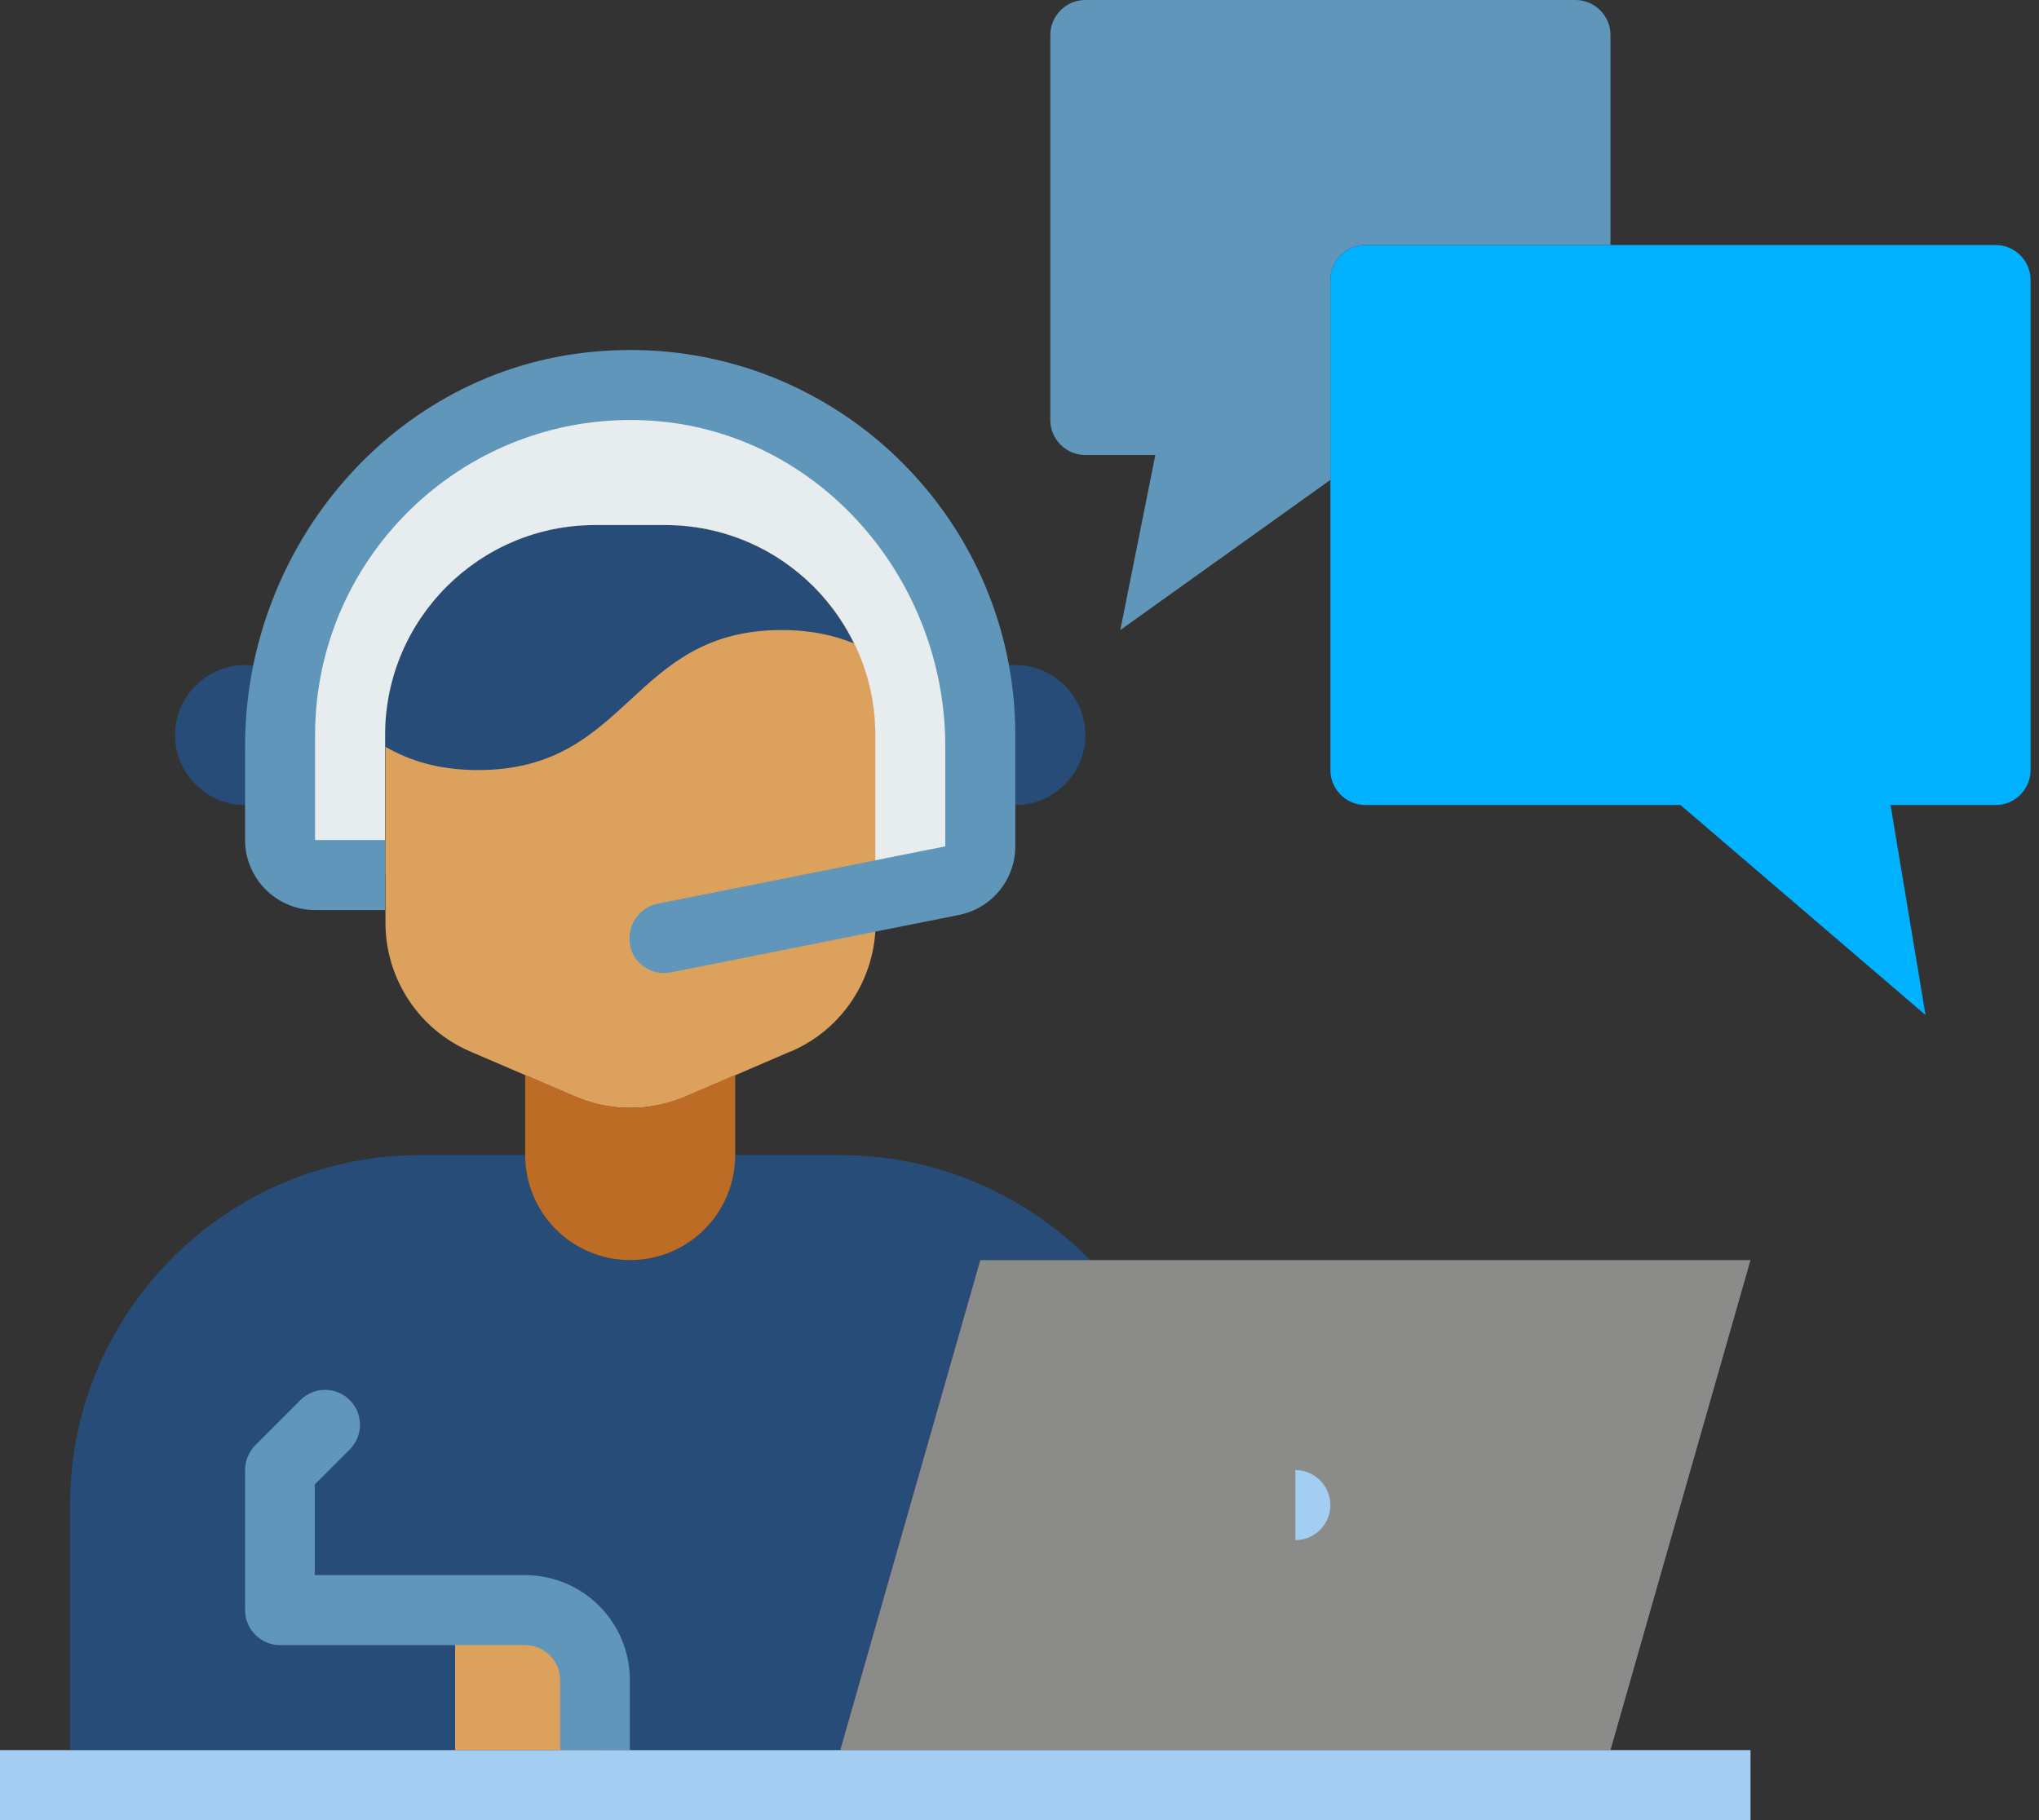
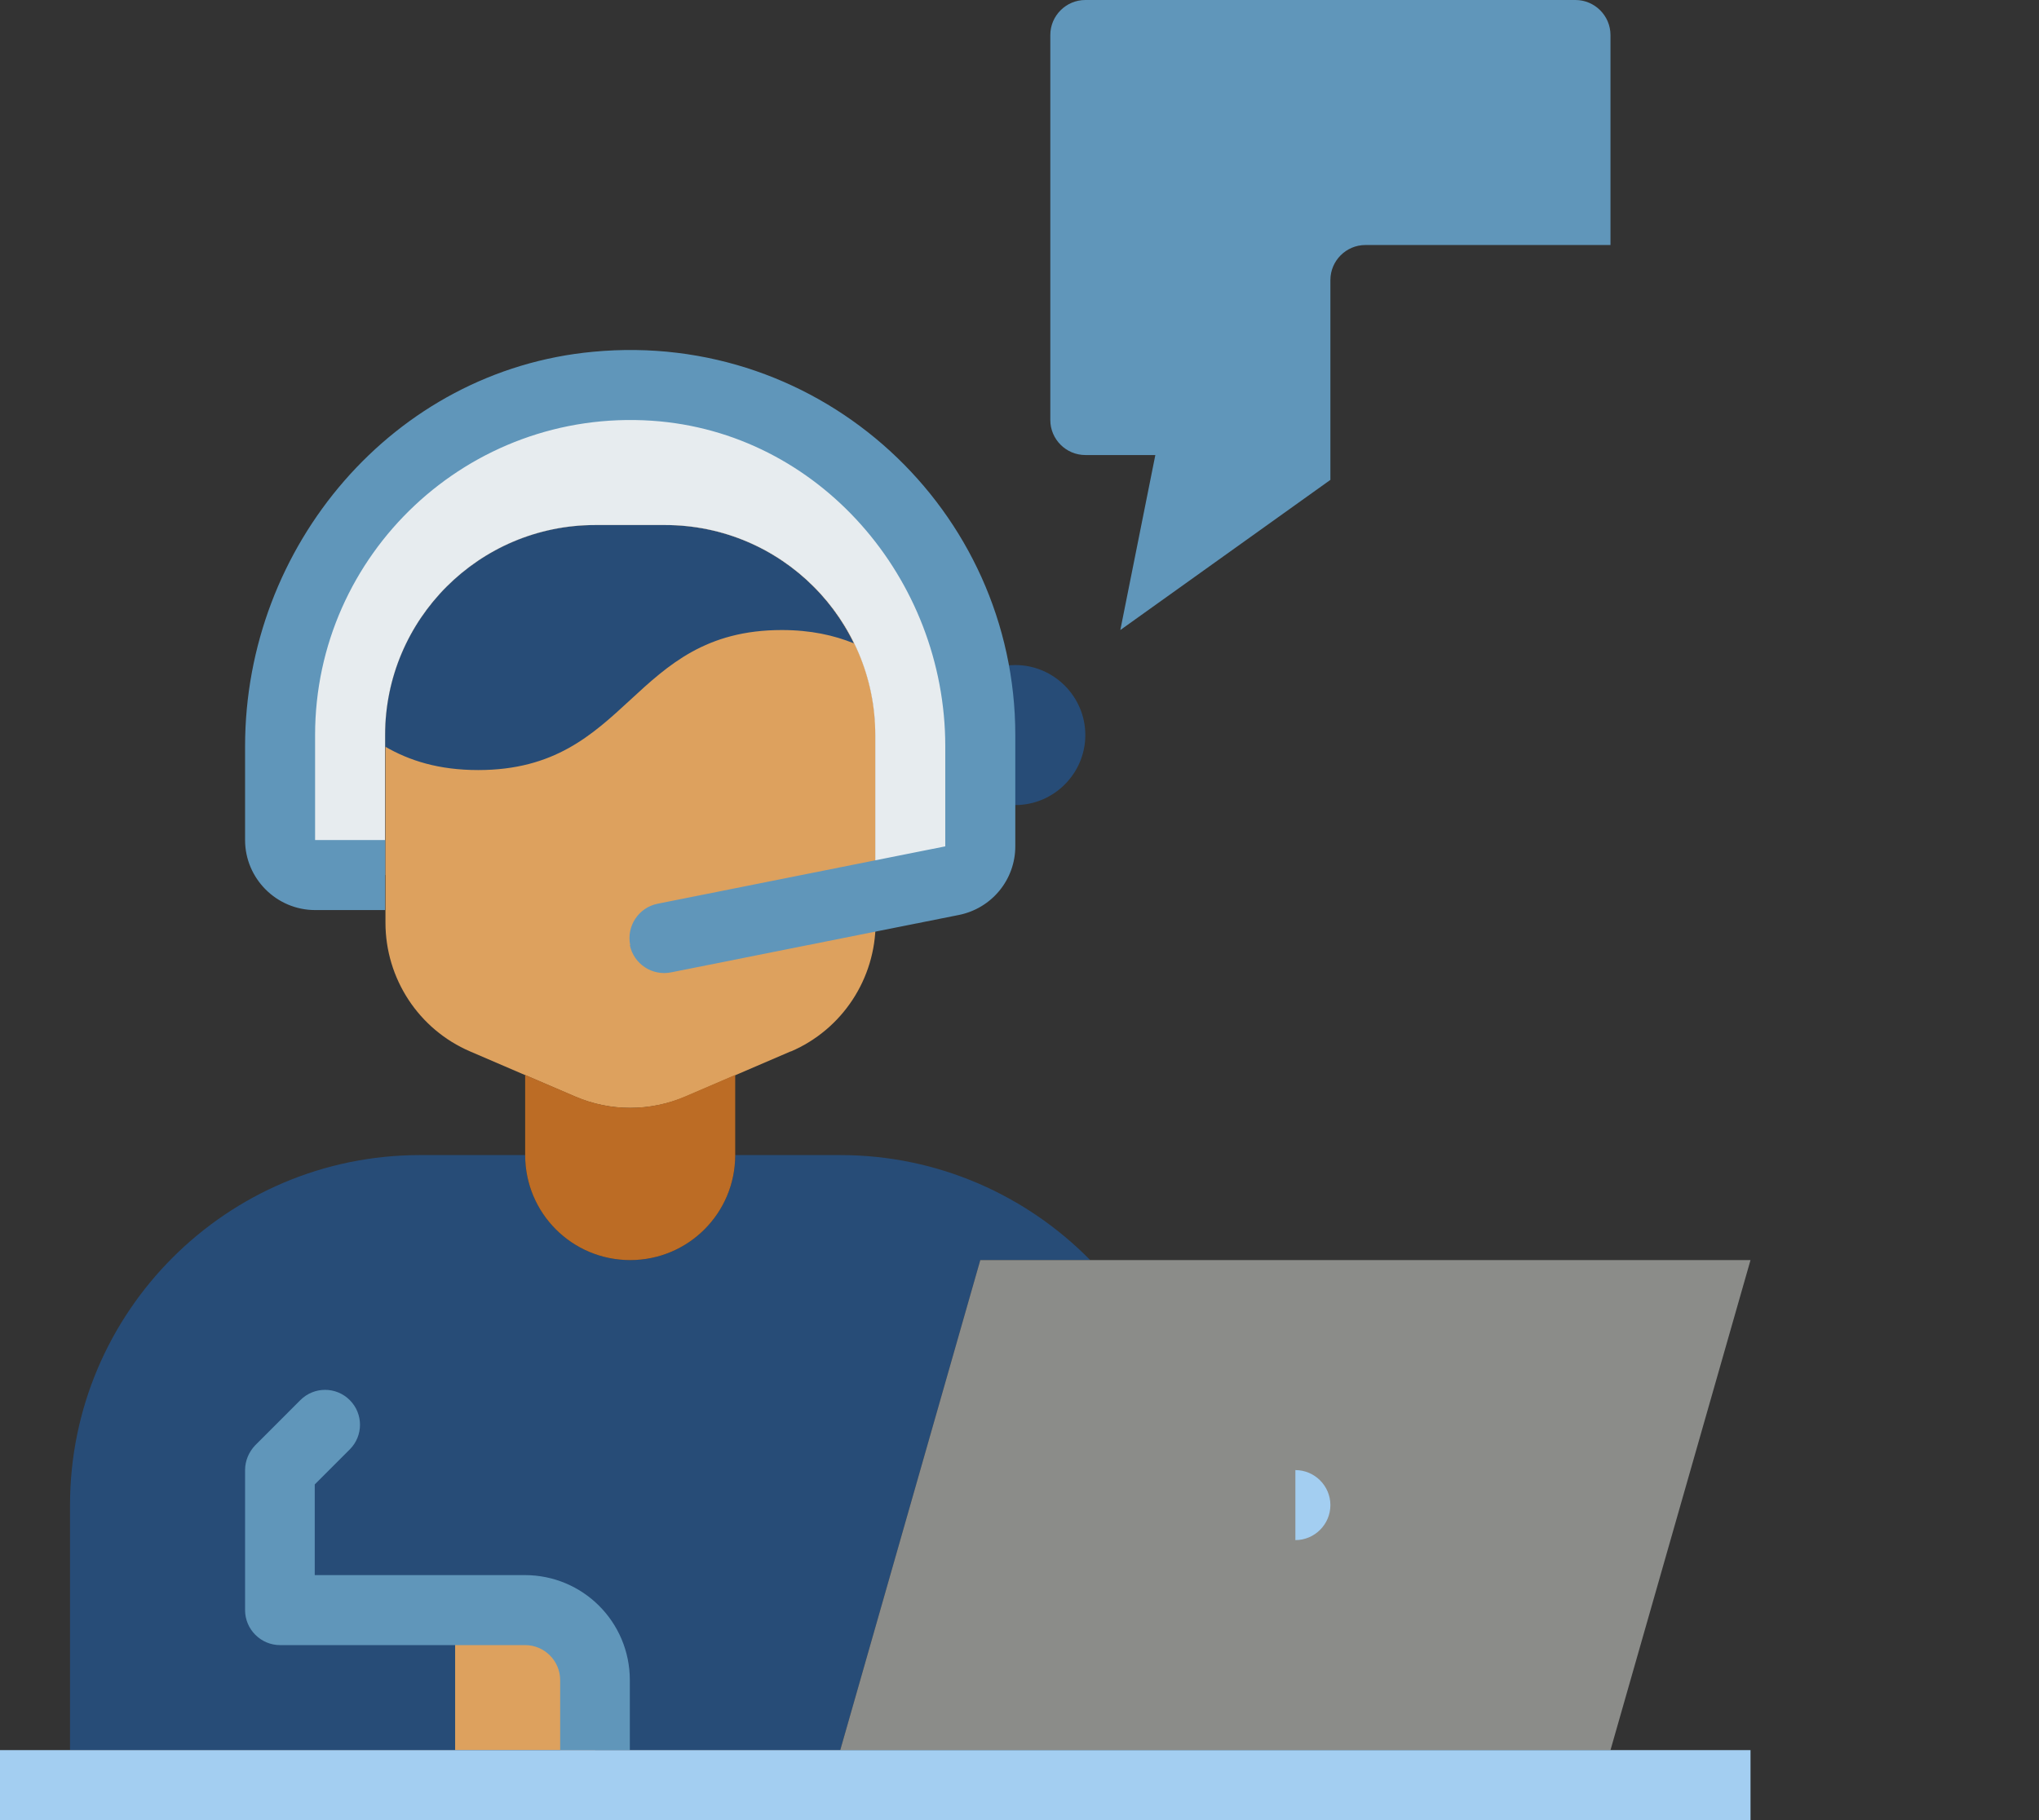
<svg xmlns="http://www.w3.org/2000/svg" width="196" height="175" viewBox="0 0 196 175" fill="none">
  <rect x="0" y="0" width="196" height="175" fill="#333333" stroke="none" />
  <path d="M75.99 101.096L65.894 105.438C62.495 106.885 58.659 106.885 55.293 105.438L45.197 101.096C40.25 98.976 37.053 94.096 37.053 88.712V70.673C37.053 59.534 46.106 50.481 57.245 50.481H63.976C75.115 50.481 84.168 59.534 84.168 70.673V88.712C84.168 94.096 80.971 98.976 76.024 101.096H75.99Z" fill="#DDA15E" />
  <path d="M104.798 121.154C98.673 114.928 90.159 111.058 80.769 111.058H70.673C70.673 116.644 66.163 121.154 60.577 121.154C54.99 121.154 50.481 116.644 50.481 111.058H40.385C21.808 111.058 6.731 126.135 6.731 144.711V168.269H80.769L94.231 121.154H104.798Z" fill="#274C77" />
  <path d="M43.75 154.808H50.481C54.183 154.808 57.212 157.836 57.212 161.538V168.269H43.75V154.808Z" fill="#DDA15E" />
-   <path d="M26.923 76.495C25.947 77.067 24.769 77.404 23.558 77.404C19.856 77.404 16.827 74.375 16.827 70.673C16.827 66.971 19.856 63.942 23.558 63.942C24.971 63.942 26.284 64.38 27.394 65.154" fill="#274C77" />
  <path d="M94.231 76.495C95.207 77.067 96.385 77.404 97.596 77.404C101.298 77.404 104.327 74.375 104.327 70.673C104.327 66.971 101.298 63.942 97.596 63.942C96.183 63.942 94.87 64.38 93.76 65.154" fill="#274C77" />
  <path d="M50.481 103.351L55.26 105.404C58.659 106.885 62.495 106.885 65.894 105.404L70.673 103.351V111.058C70.673 116.644 66.163 121.154 60.577 121.154C54.99 121.154 50.481 116.644 50.481 111.058V103.351Z" fill="#BC6C25" />
  <path d="M80.769 168.269L94.231 121.154H168.269L154.808 168.269" fill="#8B8C89" />
  <path d="M82.082 61.856C80.163 61.082 77.942 60.577 75.149 60.577C60.577 60.577 60.577 74.039 45.971 74.039C42.168 74.039 39.341 73.13 37.019 71.784V70.673C37.019 59.534 46.072 50.481 57.212 50.481H63.942C71.918 50.481 78.817 55.125 82.082 61.856Z" fill="#274C77" />
  <path d="M84.135 86.154V70.673C84.135 59.533 75.082 50.481 63.942 50.481H57.212C46.072 50.481 37.019 59.533 37.019 70.673V84.134H30.288C28.438 84.134 26.923 82.62 26.923 80.769V70.673C26.923 52.096 42 37.019 60.577 37.019C69.865 37.019 78.279 40.788 84.37 46.88C90.462 52.971 94.231 61.384 94.231 70.673V81.375C94.231 82.99 93.087 84.37 91.538 84.673L84.135 86.154Z" fill="#E7ECEF" />
  <path d="M124.519 141.346C126.37 141.346 127.885 142.861 127.885 144.712C127.885 146.563 126.37 148.077 124.519 148.077V141.346Z" fill="#A3CEF1" />
  <path d="M60.577 90.865C60.207 89.048 61.385 87.264 63.202 86.894L90.865 81.375V71.75C90.865 55.63 78.716 41.529 62.663 40.452C45.029 39.274 30.288 53.274 30.288 70.673V80.769H37.019V87.5H30.288C26.587 87.5 23.558 84.471 23.558 80.769V71.75C23.558 52.5 37.827 35.606 57.01 33.822C79.019 31.735 97.596 49.067 97.596 70.673V81.375C97.596 84.572 95.341 87.332 92.178 87.971L64.514 93.49C62.697 93.86 60.913 92.683 60.543 90.865H60.577Z" fill="#6096BA" />
  <path d="M60.577 168.269H53.846V161.538C53.846 159.687 52.332 158.173 50.481 158.173H26.923C25.072 158.173 23.558 156.659 23.558 154.808V141.346C23.558 140.437 23.928 139.596 24.534 138.957L28.875 134.615C30.188 133.303 32.308 133.303 33.62 134.615C34.933 135.928 34.933 138.048 33.62 139.36L30.255 142.726V151.442H50.447C56.034 151.442 60.543 155.952 60.543 161.538V168.269H60.577Z" fill="#6096BA" />
  <path d="M168.269 168.269H0V175H168.269V168.269Z" fill="#A3CEF1" />
  <path d="M127.885 46.139L107.692 60.577L111.058 43.75H104.327C102.476 43.75 100.962 42.236 100.962 40.385V3.365C100.962 1.514 102.476 0 104.327 0H151.442C153.293 0 154.808 1.514 154.808 3.365V23.558H131.25C129.399 23.558 127.885 25.072 127.885 26.923V46.139Z" fill="#6096BA" />
-   <path d="M195.192 26.923V74.038C195.192 75.889 193.678 77.404 191.827 77.404H181.731L185.096 97.596L161.538 77.404H131.25C129.399 77.404 127.885 75.889 127.885 74.038V26.923C127.885 25.072 129.399 23.558 131.25 23.558H191.827C193.678 23.558 195.192 25.072 195.192 26.923Z" fill="#00B1FF" />
</svg>